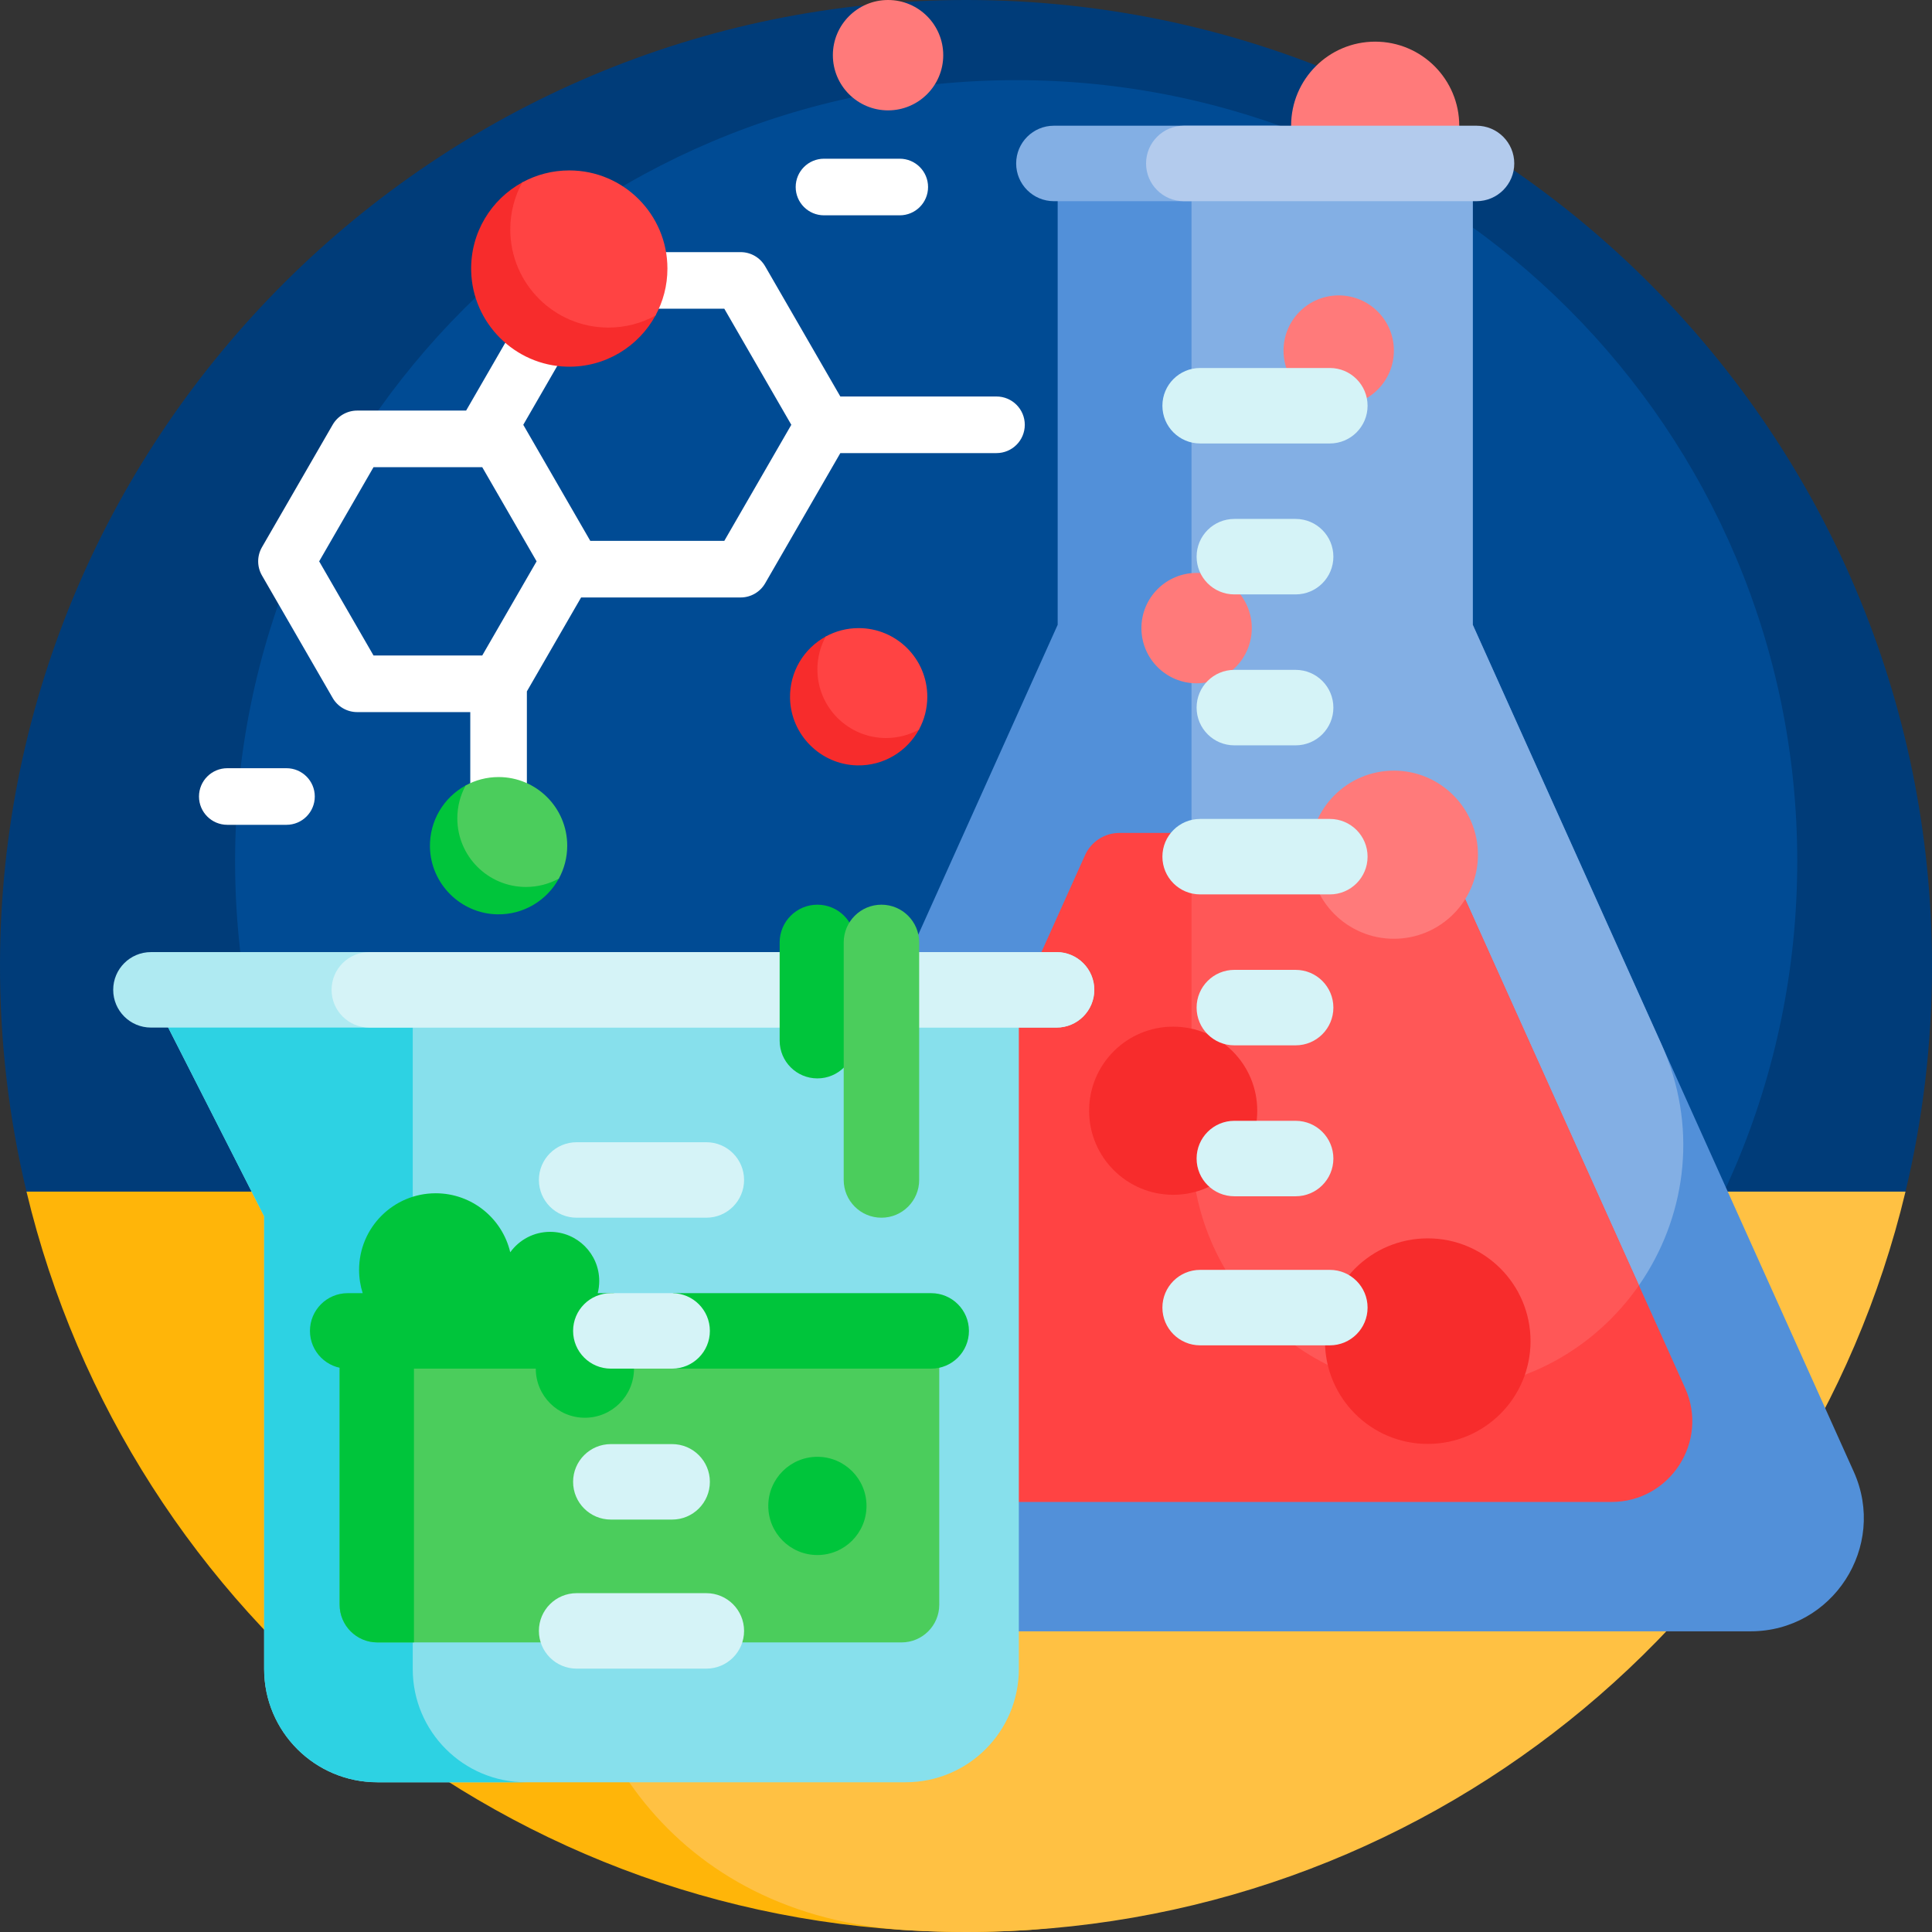
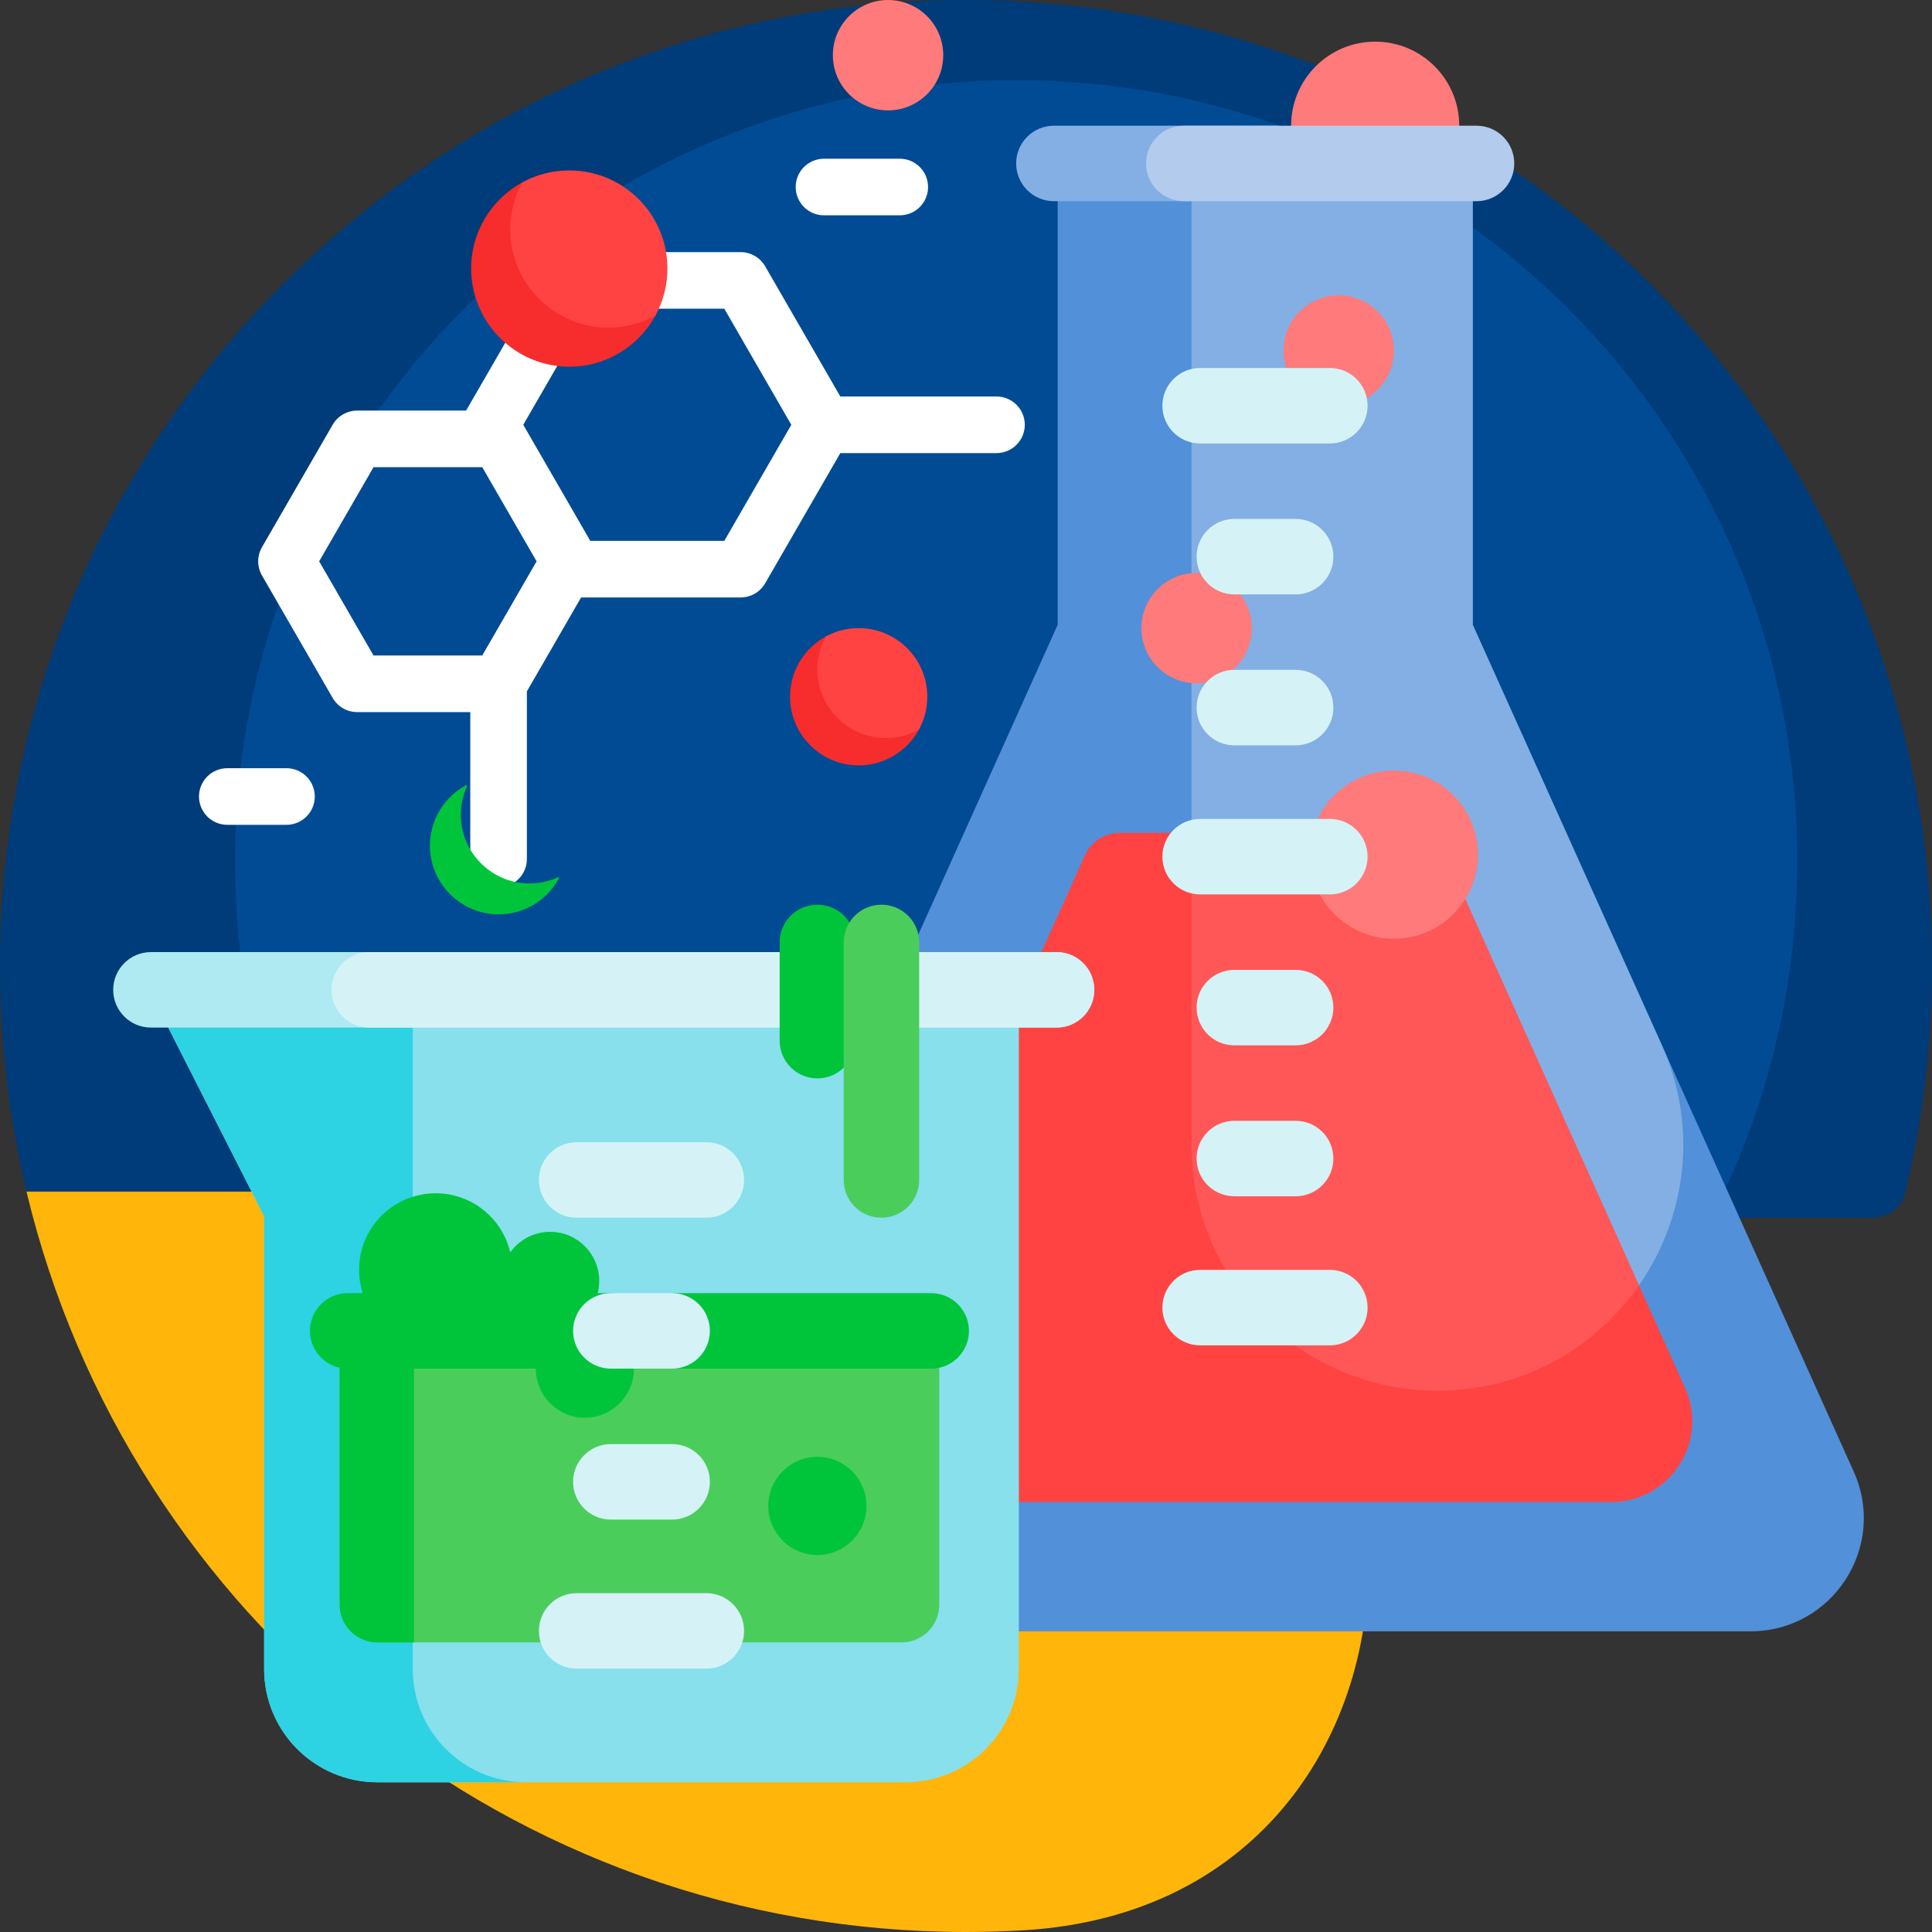
<svg xmlns="http://www.w3.org/2000/svg" id="Capa_1" enable-background="new 0 0 512 512" height="512" viewBox="0 0 512 512" width="512">
  <rect x="0" y="0" width="512" height="512" fill="#333333" stroke="none" />
  <g>
    <path d="m7.084 316.057c-4.692-19.516-7.148-39.903-7.083-60.874.44-140.792 115.603-255.396 256.396-255.183 141.202.215 255.603 114.747 255.603 256 0 20.686-2.454 40.798-7.086 60.063-.938 3.901-4.447 6.64-8.459 6.64h-480.91c-4.014 0-7.522-2.742-8.461-6.646z" fill="#003c79" />
    <path d="m476.289 228.234c0 114.32-92.675 206.994-206.994 206.994s-206.994-92.674-206.994-206.994 92.674-206.994 206.994-206.994 206.994 92.674 206.994 206.994z" fill="#004b94" />
    <path d="m264.639 315.782c126.489 0 132.634 188.493 6.355 195.786-4.961.287-9.961.432-14.994.432-120.8 0-222.057-83.669-248.982-196.218z" fill="#ffb509" />
-     <path d="m504.982 315.782c-26.925 112.549-128.182 196.218-248.982 196.218-5.033 0-10.033-.145-14.994-.432-126.279-7.293-120.135-195.786 6.355-195.786z" fill="#ffc143" />
    <path d="m264.079 105.075h-41.383l-19.923-34.508c-1.34-2.32-3.815-3.75-6.495-3.75h-44.177c-2.68 0-5.155 1.43-6.495 3.75l-22.078 38.241h-28.872c-2.68 0-5.155 1.43-6.495 3.75l-18.735 32.452c-1.34 2.32-1.34 5.179 0 7.5l18.735 32.452c1.34 2.32 3.815 3.75 6.495 3.75h29.973v38.926c0 4.142 3.357 7.5 7.5 7.5s7.5-3.358 7.5-7.5v-44.417l14.37-24.889h42.28c2.68 0 5.155-1.43 6.495-3.75l19.923-34.508h41.383c4.143 0 7.5-3.358 7.5-7.5s-3.358-7.499-7.501-7.499zm-136.28 68.637h-28.813l-14.405-24.952 14.405-24.952h28.813l14.406 24.952zm64.149-30.379h-35.517l-17.758-30.758 17.758-30.758h35.517l17.758 30.758zm-108.527 67.752c0 4.142-3.357 7.5-7.5 7.5h-15.687c-4.143 0-7.5-3.358-7.5-7.5s3.357-7.5 7.5-7.5h15.687c4.142 0 7.5 3.358 7.5 7.5zm127.445-161.523c0-4.142 3.357-7.5 7.5-7.5h20.081c4.143 0 7.5 3.358 7.5 7.5s-3.357 7.5-7.5 7.5h-20.081c-4.142 0-7.5-3.358-7.5-7.5z" fill="#fff" />
    <path d="m386.717 33.317c0 12.304-9.975 22.279-22.279 22.279s-22.279-9.975-22.279-22.279 9.975-22.279 22.279-22.279 22.279 9.975 22.279 22.279zm-151.374-33.317c-8.077 0-14.625 6.548-14.625 14.625s6.548 14.625 14.625 14.625 14.625-6.548 14.625-14.625-6.548-14.625-14.625-14.625z" fill="#ff7a7a" />
    <path d="m463.903 432.317h-257.216c-21.768 0-36.29-22.456-27.359-42.308l100.967-224.435v-122.257h110v122.257l100.967 224.435c8.931 19.852-5.591 42.308-27.359 42.308z" fill="#5290d9" />
    <path d="m390.295 43.317v122.257l49.989 111.119c19.388 43.097-12.137 91.847-59.394 91.847-35.969 0-65.127-29.159-65.127-65.127v-260.096z" fill="#83afe4" />
    <path d="m338.188 53.317h-58.894c-5.523 0-10-4.477-10-10 0-5.523 4.477-10 10-10h58.894c5.523 0 10 4.477 10 10 0 5.523-4.477 10-10 10z" fill="#83afe4" />
    <path d="m391.295 53.317h-77.577c-5.523 0-10-4.477-10-10 0-5.523 4.477-10 10-10h77.577c5.523 0 10 4.477 10 10 0 5.523-4.477 10-10 10z" fill="#b3cbed" />
    <path d="m427.055 398.036h-183.52c-15.531 0-25.892-16.022-19.52-30.186l63.53-141.219c1.615-3.589 5.184-5.897 9.12-5.897h77.26c3.935 0 7.505 2.308 9.12 5.897l63.53 141.219c6.372 14.164-3.989 30.186-19.52 30.186z" fill="#ff4343" />
    <path d="m434.332 340.636c-11.527 16.569-30.655 27.904-53.441 27.904-35.969 0-65.127-29.158-65.127-65.127v-82.679h58.162c3.935 0 7.505 2.308 9.12 5.897z" fill="#ff5757" />
    <path d="m270 262.317v180c0 16.569-13.431 30-30 30h-140c-16.569 0-30-13.431-30-30v-120.002l-30-58.998h30v-1z" fill="#87e0ec" />
    <path d="m139.379 472.317h-39.379c-16.569 0-30-13.431-30-30v-120.002l-30-58.998h30v-1h39.379v180c0 16.568 13.432 30 30 30z" fill="#2dd2e3" />
    <path d="m238.915 435.255h-138.909c-5.523 0-10-4.477-10-10v-62.552c0-5.523 4.477-10 10-10h138.909c5.523 0 10 4.477 10 10v62.552c0 5.523-4.477 10-10 10z" fill="#4bcd5c" />
    <path d="m109.699 352.703v82.552h-9.693c-5.523 0-10-4.477-10-10v-62.552c0-5.523 4.477-10 10-10z" fill="#00c53b" />
    <path d="m147.883 232.483c-2.37 1.087-5.014 1.68-7.8 1.646-9.824-.118-17.847-8.141-17.965-17.965-.033-2.766.551-5.391 1.623-7.748.087-.19-.118-.382-.302-.282-5.779 3.148-9.662 9.339-9.496 16.421.226 9.658 8.091 17.523 17.749 17.749 7.102.166 13.308-3.739 16.448-9.546.092-.167-.083-.354-.257-.275z" fill="#00c53b" />
-     <path d="m132.129 205.929c-3.158 0-6.128.805-8.716 2.22-1.415 2.588-2.22 5.558-2.22 8.716 0 10.046 8.144 18.191 18.191 18.191 3.158 0 6.128-.805 8.716-2.22 1.415-2.588 2.22-5.558 2.22-8.716 0-10.047-8.145-18.191-18.191-18.191z" fill="#4bcd5c" />
    <path d="m391.674 226.504c0 12.304-9.975 22.279-22.279 22.279s-22.279-9.975-22.279-22.279 9.975-22.279 22.279-22.279c12.305 0 22.279 9.974 22.279 22.279zm-74.562-74.672c-8.077 0-14.625 6.548-14.625 14.625s6.548 14.625 14.625 14.625 14.625-6.548 14.625-14.625c-.001-8.077-6.548-14.625-14.625-14.625zm37.658-73.548c-8.077 0-14.625 6.548-14.625 14.625s6.548 14.625 14.625 14.625 14.625-6.548 14.625-14.625-6.548-14.625-14.625-14.625z" fill="#ff7a7a" />
    <path d="m173.391 83.132c-3.389 1.554-7.169 2.402-11.152 2.354-14.047-.169-25.517-11.64-25.687-25.687-.048-3.954.787-7.709 2.32-11.078.124-.272-.169-.546-.432-.403-8.263 4.501-13.814 13.353-13.577 23.479.323 13.809 11.569 25.055 25.378 25.378 10.155.238 19.028-5.346 23.517-13.648.13-.241-.119-.509-.367-.395zm69.917 109.88c-2.37 1.087-5.014 1.68-7.8 1.646-9.824-.118-17.847-8.141-17.965-17.965-.033-2.766.551-5.391 1.623-7.748.087-.19-.118-.382-.302-.282-5.779 3.148-9.662 9.339-9.496 16.421.226 9.658 8.091 17.523 17.749 17.749 7.102.166 13.308-3.739 16.448-9.546.091-.167-.084-.355-.257-.275z" fill="#f72c2c" />
    <path d="m150.865 45.164c-4.515 0-8.761 1.151-12.462 3.174-2.024 3.701-3.174 7.947-3.174 12.462 0 14.364 11.645 26.009 26.009 26.009 4.515 0 8.761-1.15 12.462-3.174 2.024-3.7 3.174-7.947 3.174-12.462 0-14.364-11.645-26.009-26.009-26.009zm76.688 121.293c-3.158 0-6.128.805-8.716 2.22-1.415 2.588-2.22 5.558-2.22 8.716 0 10.046 8.144 18.191 18.191 18.191 3.158 0 6.128-.805 8.716-2.22 1.415-2.588 2.22-5.558 2.22-8.716 0-10.047-8.144-18.191-18.191-18.191z" fill="#ff4343" />
-     <path d="m333.184 294.352c0 12.304-9.975 22.279-22.279 22.279s-22.279-9.975-22.279-22.279 9.975-22.279 22.279-22.279 22.279 9.975 22.279 22.279zm72.422 61.064c0 15.043-12.195 27.237-27.237 27.237-15.043 0-27.237-12.195-27.237-27.237 0-15.043 12.195-27.237 27.237-27.237 15.043-.001 27.237 12.194 27.237 27.237z" fill="#f72c2c" />
    <path d="m343.359 257.026h-16.247c-5.523 0-10 4.477-10 10s4.477 10 10 10h16.247c5.523 0 10-4.477 10-10s-4.477-10-10-10zm-35.311-30c0-5.523 4.477-10 10-10h34.375c5.523 0 10 4.477 10 10s-4.477 10-10 10h-34.375c-5.523 0-10-4.477-10-10zm54.375 119.503c0 5.523-4.477 10-10 10h-34.375c-5.523 0-10-4.477-10-10s4.477-10 10-10h34.375c5.523 0 10 4.477 10 10zm-9.064-39.503c0 5.523-4.477 10-10 10h-16.247c-5.523 0-10-4.477-10-10s4.477-10 10-10h16.247c5.523 0 10 4.477 10 10zm-10-169.503h-16.247c-5.523 0-10 4.477-10 10s4.477 10 10 10h16.247c5.523 0 10-4.477 10-10s-4.477-10-10-10zm-35.311-30c0-5.523 4.477-10 10-10h34.375c5.523 0 10 4.477 10 10s-4.477 10-10 10h-34.375c-5.523 0-10-4.477-10-10zm45.311 80c0 5.523-4.477 10-10 10h-16.247c-5.523 0-10-4.477-10-10s4.477-10 10-10h16.247c5.523 0 10 4.478 10 10z" fill="#d5f3f7" />
    <path d="m229.632 399.085c0 7.188-5.827 13.015-13.015 13.015s-13.015-5.827-13.015-13.015 5.827-13.015 13.015-13.015 13.015 5.827 13.015 13.015zm17.148-56.382h-68.248l-6.298 3.233-9.745-3.233h-4.092c.265-1.035.405-2.119.405-3.236 0-7.188-5.827-13.015-13.015-13.015-4.352 0-8.206 2.137-10.569 5.418-2.106-8.965-10.153-15.639-19.76-15.639-11.21 0-20.298 9.088-20.298 20.298 0 2.153.335 4.227.956 6.174h-3.976c-5.523 0-10 4.477-10 10s4.477 10 10 10h49.844c0 7.188 5.827 13.015 13.015 13.015s13.015-5.827 13.015-13.015h78.764c5.523 0 10-4.477 10-10s-4.476-10-9.998-10z" fill="#00c53b" />
    <path d="m290 262.317c0 5.523-4.477 10-10 10h-240c-5.523 0-10-4.477-10-10 0-5.523 4.477-10 10-10h240c5.523 0 10 4.477 10 10z" fill="#afeaf2" />
    <path d="m280 272.317h-182.128c-5.523 0-10-4.477-10-10 0-5.523 4.477-10 10-10h182.128c5.523 0 10 4.477 10 10 0 5.523-4.477 10-10 10zm-101.876 70.386h-16.247c-5.523 0-10 4.477-10 10s4.477 10 10 10h16.247c5.523 0 10-4.477 10-10s-4.478-10-10-10zm-35.311-30c0-5.523 4.477-10 10-10h34.375c5.523 0 10 4.477 10 10s-4.477 10-10 10h-34.375c-5.523 0-10-4.477-10-10zm54.375 119.503c0 5.523-4.477 10-10 10h-34.375c-5.523 0-10-4.477-10-10s4.477-10 10-10h34.375c5.522 0 10 4.477 10 10zm-9.064-39.503c0 5.523-4.477 10-10 10h-16.247c-5.523 0-10-4.477-10-10s4.477-10 10-10h16.247c5.522 0 10 4.477 10 10z" fill="#d5f3f7" />
    <path d="m226.617 249.754v26.034c0 5.523-4.477 10-10 10s-10-4.477-10-10v-26.034c0-5.523 4.477-10 10-10s10 4.477 10 10z" fill="#00c53b" />
    <path d="m223.59 312.703v-62.949c0-5.523 4.477-10 10-10 5.523 0 10 4.477 10 10v62.949c0 5.523-4.477 10-10 10-5.523 0-10-4.477-10-10z" fill="#4bcd5c" />
  </g>
</svg>